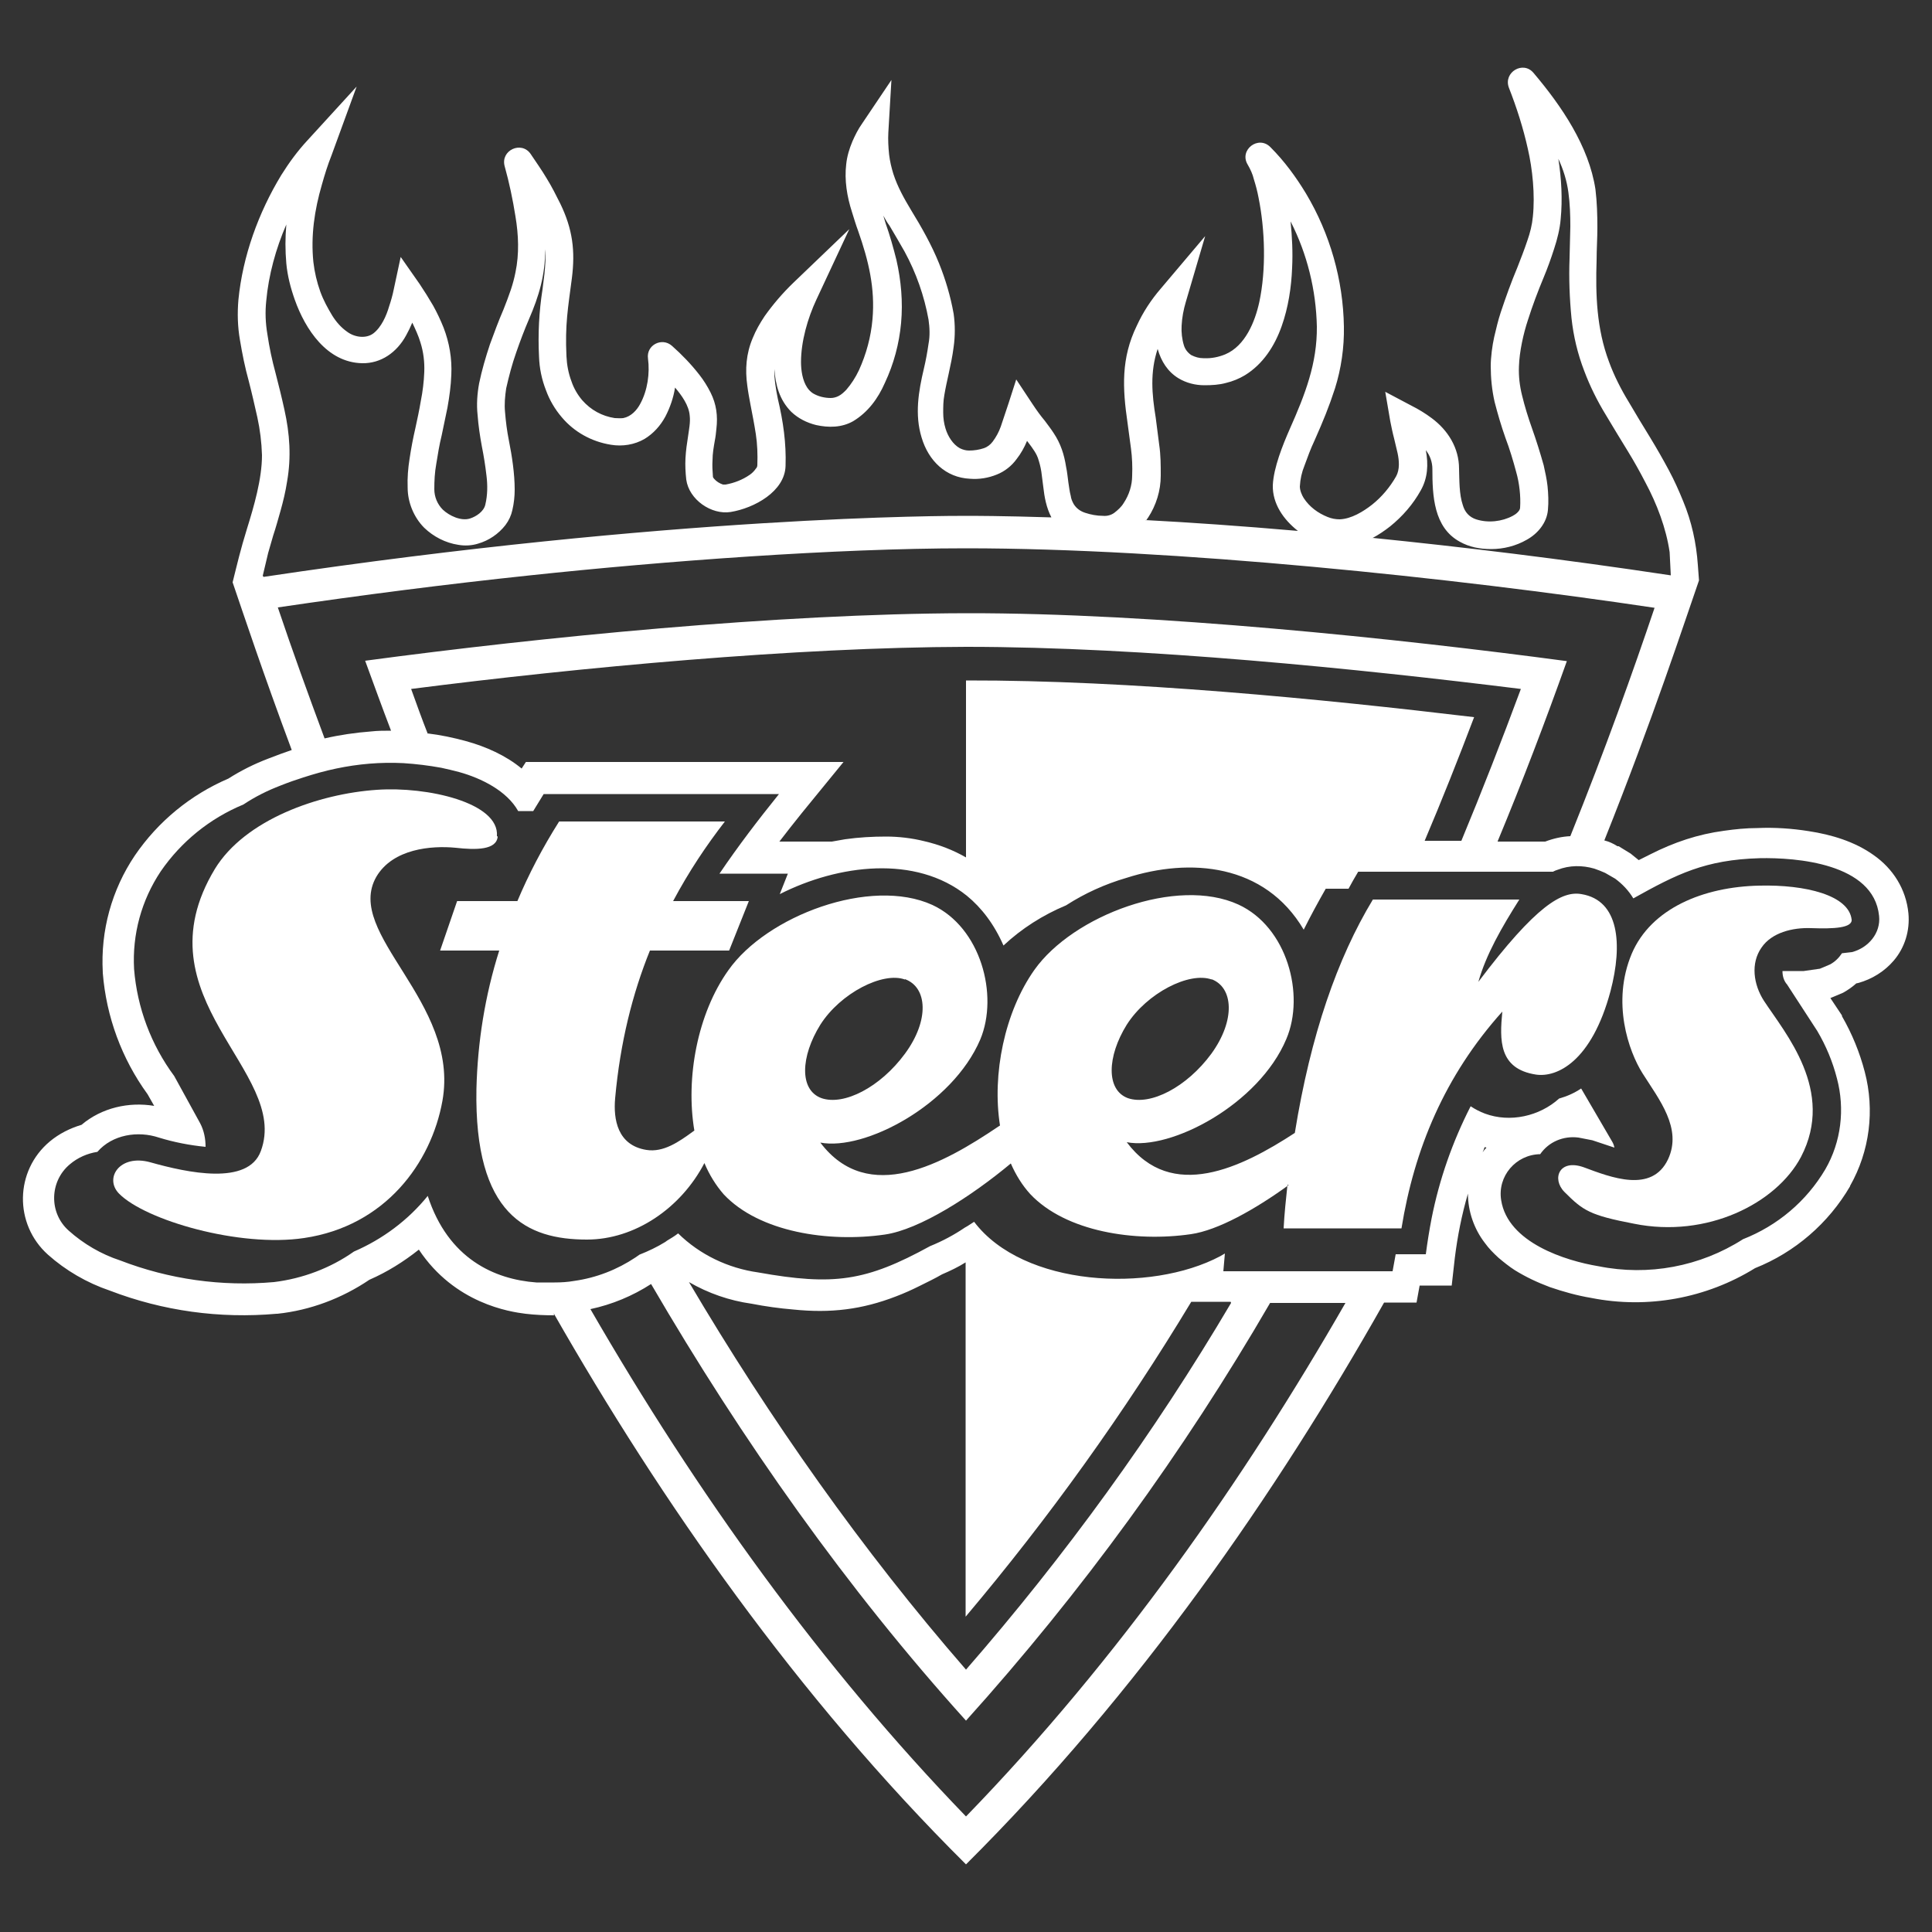
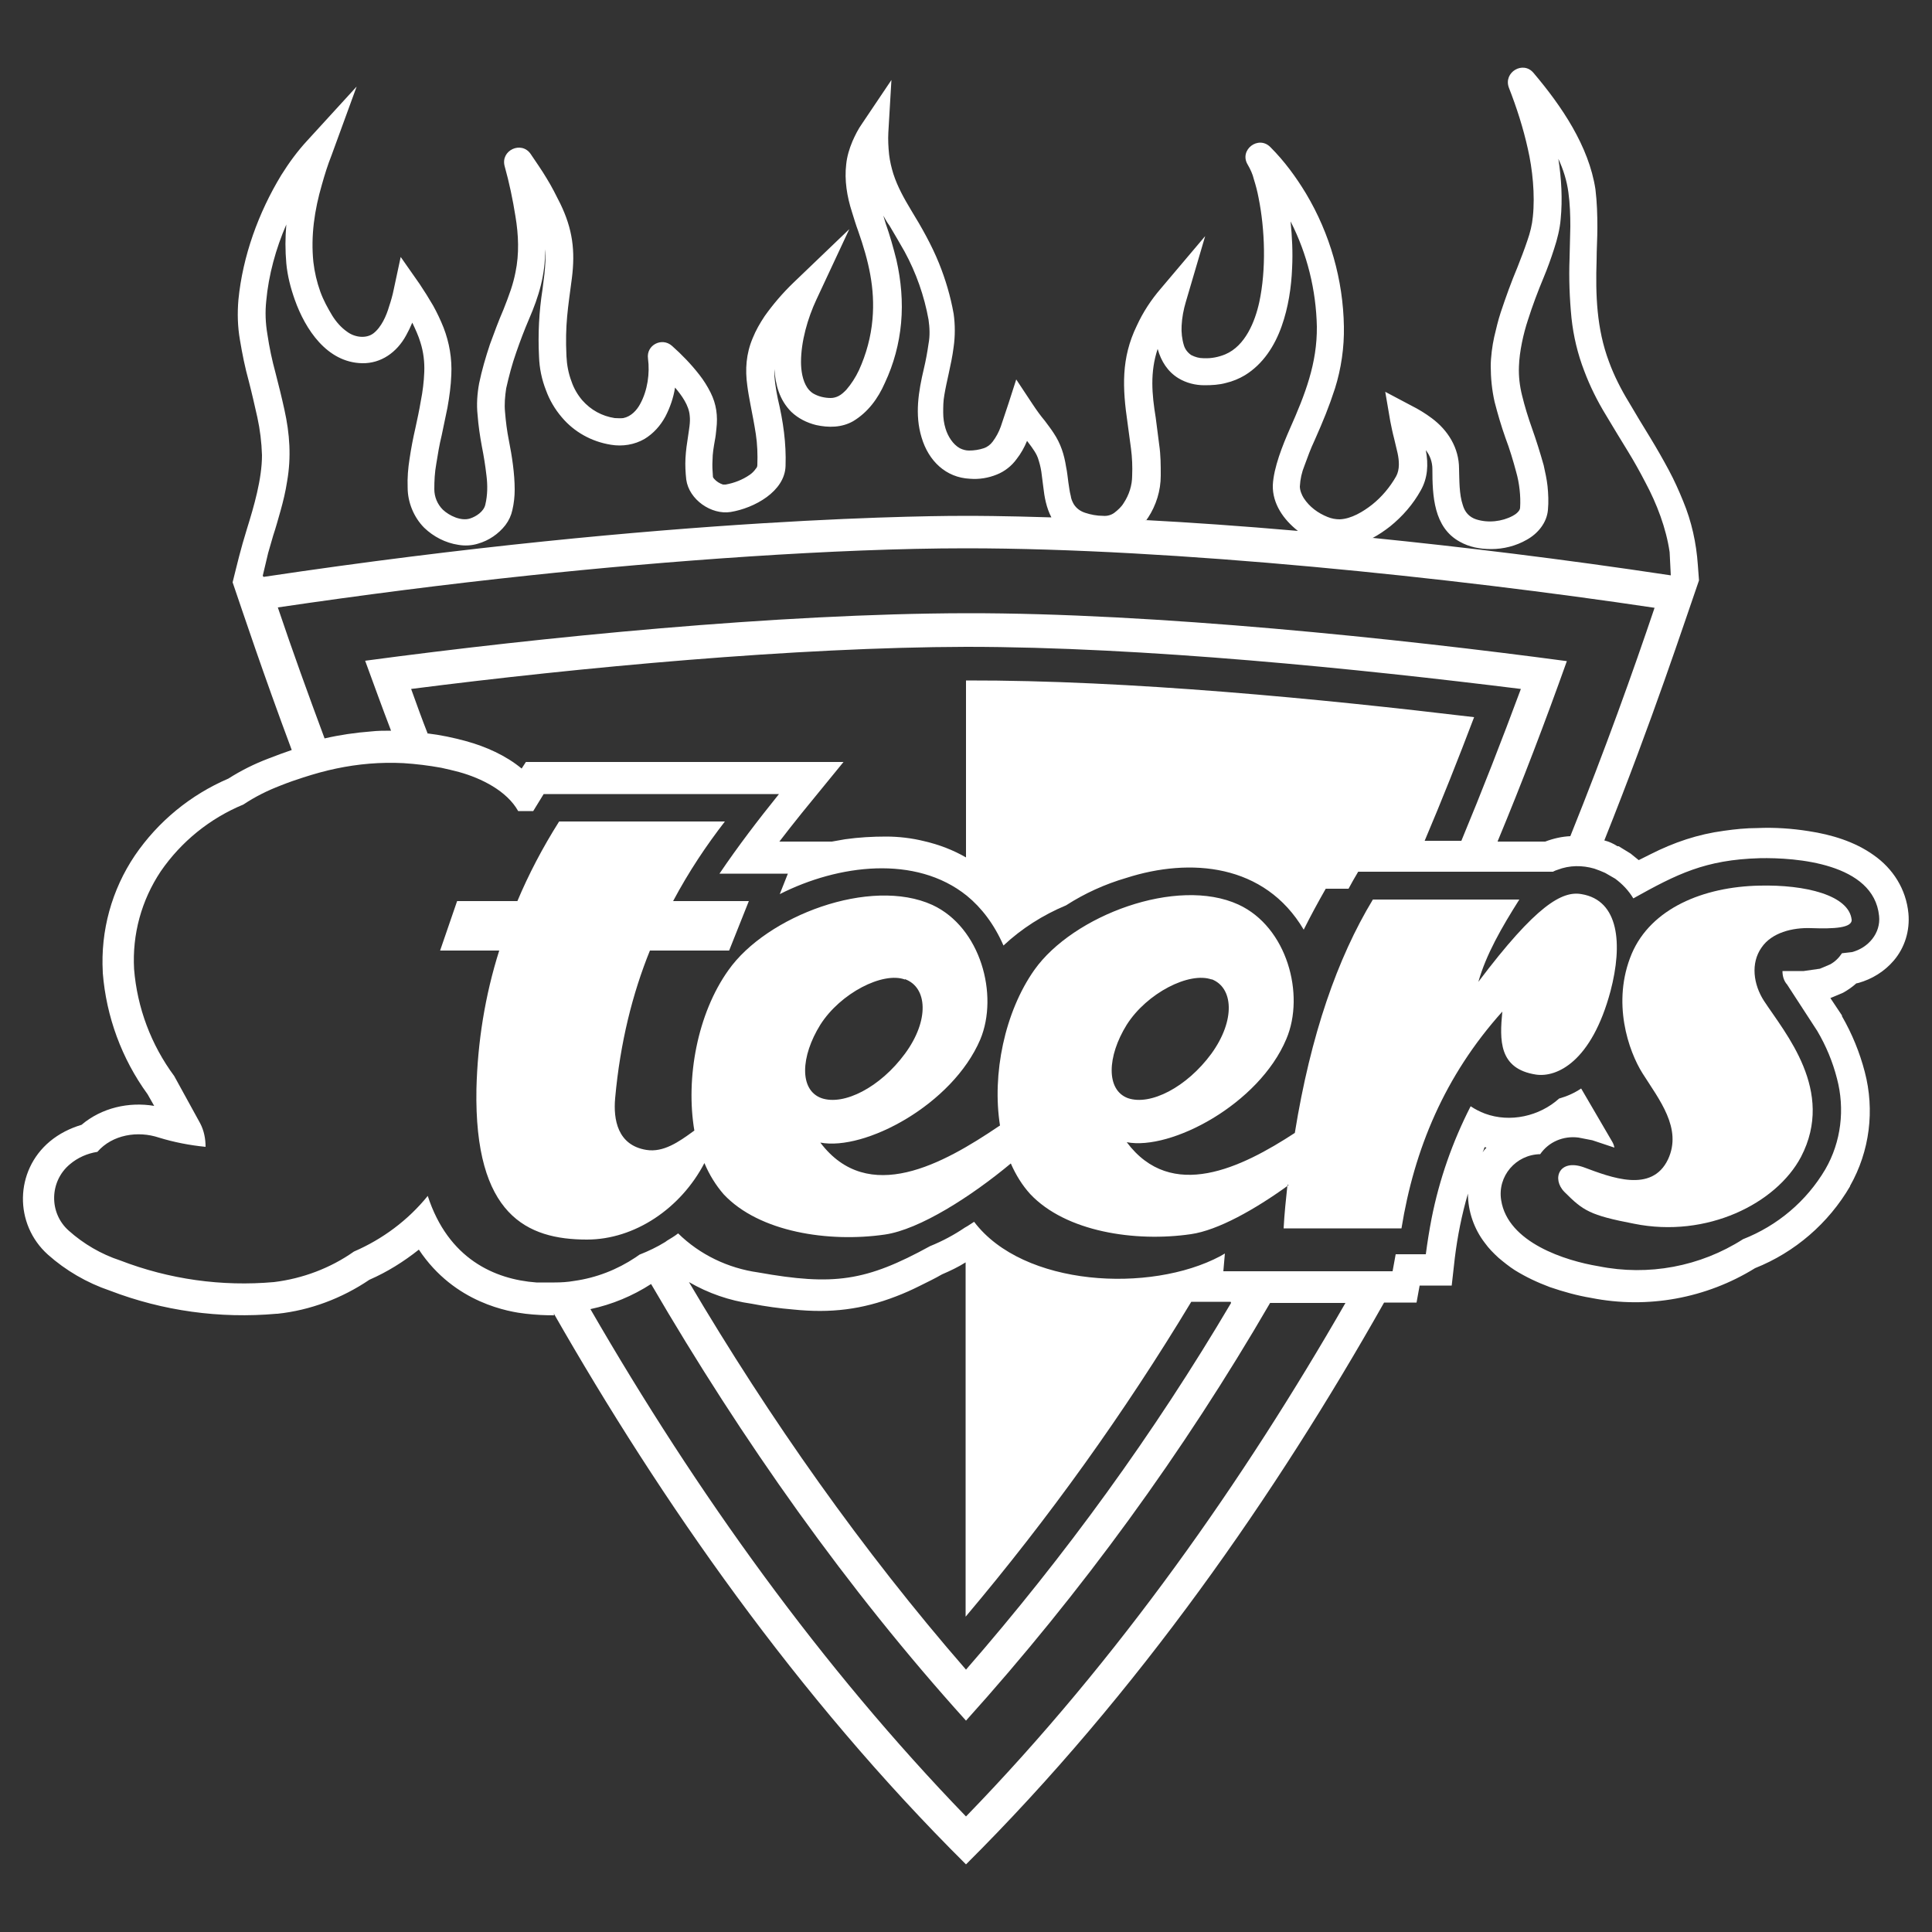
<svg xmlns="http://www.w3.org/2000/svg" id="Layer_1" version="1.1" viewBox="0 0 500 500">
  <rect x="0" y="0" width="500" height="500" fill="#333333" stroke="none" />
  <defs>
    <style>
      .st0 {
        fill: #fff;
        fill-rule: evenodd;
      }
    </style>
  </defs>
  <path class="st0" d="M143.3,339.9c27.7,48.5,62.9,99.1,106.7,142.6,44.6-44.4,80.3-96,108.2-145.4h8.4l.8-4.4h8.3l.8-7.1c.7-5.7,1.8-11.2,3.4-16.7,0,4.6,1.6,9.2,4.4,12.8,1,1.4,2.2,2.6,3.5,3.8,1.3,1.1,2.8,2.3,4.2,3.2,2.9,1.8,5.9,3.2,9.1,4.4,3.5,1.2,7.1,2.2,10.7,2.8,14.6,2.9,29.8.1,42.4-7.7,10.3-4.1,19-11.6,24.6-21.2,0,0,0,0,0-.1,5.1-9,6.4-19.6,3.8-29.5-1.3-5-3.3-9.9-5.9-14.4v-.2c0,0-3-4.5-3-4.5l3.1-1.3.4-.2c1.2-.7,2.2-1.4,3.2-2.3h0s.5-.1.5-.1c3.6-1,6.8-3,9.2-5.8,2.9-3.4,4.2-7.8,3.8-12.2-.6-6.3-4-11.6-9-15.1-4.9-3.5-10.9-5.3-16.8-6.2-4.4-.7-8.9-1-13.3-.8-2.9,0-5.8.3-8.6.7-6.8.9-13,3-19.1,6.1-1,.5-2,1-3,1.5-.7-.6-1.4-1.1-2.1-1.7l-3.1-1.9h-.3c-1.1-.7-2.2-1.2-3.4-1.5,12.7-31.8,20.6-56.1,24.5-67.3l-.3-4c-.4-5.7-1.6-11.2-3.8-16.5-1.1-2.7-2.3-5.4-3.7-8-1.5-2.8-3.1-5.6-4.8-8.4-1.9-3.1-3.8-6.2-5.6-9.3-1.9-3.1-3.8-6.8-5.1-10.4-3.2-8.5-3.5-17.3-3.2-26.3,0-2.8.2-5.6.2-8.4,0-3.3-.1-6.6-.5-9.9h0c-1.7-11.2-8.8-21.6-16-30.1-2.7-3.3-7.9-.2-6.4,3.8,2,5.1,3.7,10.4,4.9,15.8,1.2,5.2,1.9,11.9,1.3,17.6-.2,2.1-.7,4.1-1.4,6.1-.8,2.4-1.7,4.7-2.6,7-1.6,3.8-3,7.7-4.3,11.6-.7,2.1-1.2,4.3-1.7,6.4-.5,2.2-.9,5.3-.9,7.5,0,3.1.3,6.2,1,9.3.8,3.1,1.7,6.2,2.8,9.3,1.1,2.9,2,5.9,2.8,8.9.8,2.8,1.2,6.2,1,9.2,0,.8-1.1,1.7-1.9,2.1-2.8,1.5-6.4,1.9-9.5.9-1.8-.6-2.9-1.9-3.4-3.6-1-2.9-.9-6.5-1-9.5,0-5.4-2.9-10-7.1-13.1-1.6-1.2-3.4-2.3-5.2-3.2l-6.8-3.6,1.3,7.6c.3,1.5.6,3,1,4.5.3,1.2.6,2.5.9,3.8.4,1.9.6,4.2-.4,6-1.6,2.8-3.7,5.3-6.2,7.3-2.3,1.8-5.4,3.7-8.4,3.8-1.1,0-2.1-.2-3.1-.6-2.5-1-4.7-2.6-6.2-4.9-.5-.8-1-2-1-3,.1-1.9.5-3.7,1.2-5.4.8-2.2,1.6-4.4,2.6-6.5,2.3-5.2,3.7-8.6,5.3-13.5,1.6-5.1,2.4-10.6,2.3-16-.2-12.1-3.6-24-9.8-34.4-2.6-4.3-5.6-8.4-9.2-12-3.1-3.2-8.2.7-5.9,4.5.7,1.2,1.3,2.5,1.6,3.8.5,1.6.9,3.1,1.2,4.7,1.7,8.4,2,18.7.2,27.1-1.1,5-3.6,11.3-8.8,13.5-1.7.7-3.6,1.1-5.5,1,0,0-.1,0-.2,0-1.1,0-2.1-.3-3.1-.8-.9-.6-1.6-1.5-1.9-2.5-.5-1.6-.7-3.4-.6-5.1.1-2.1.5-4.2,1.1-6.2l5-17-11.5,13.6c-2.5,2.9-4.6,6.1-6.2,9.6-4.1,8.4-3.7,16.2-2.4,25.1.3,2.2.6,4.5.9,6.7.3,2.3.4,4.7.3,7,0,2.5-.8,5-2.2,7.1-.6,1-1.5,1.8-2.4,2.5-.8.6-1.9.9-2.9.8-1.6,0-3.2-.3-4.7-.8-1.2-.4-2.2-1.1-2.9-2.2-.4-.7-.7-1.4-.8-2.2-.3-1.1-.4-2.2-.6-3.4-.2-1.4-.3-2.7-.6-4.1-.5-3.2-1.4-6-3.2-8.7-.7-1.1-1.5-2.1-2.3-3.2-1.1-1.3-2.1-2.7-3.1-4.2l-4.3-6.5c-1.3,4.1-2.6,8.1-4,12.2-.5,1.4-1.2,2.7-2.1,3.9-.6.8-1.4,1.4-2.3,1.7-1.2.4-2.5.6-3.8.6,0,0,0,0,0,0-.8,0-1.6-.2-2.4-.6-1.8-1-3.1-3.1-3.7-5.1-.4-1.3-.6-2.7-.6-4.1,0-1.5,0-3,.3-4.6.3-1.8.7-3.6,1.1-5.4.5-2.3,1-4.6,1.3-7,.4-2.8.4-5.8,0-8.6-.8-4.5-2.1-8.9-3.8-13.1-1.9-4.7-4.5-9.3-7.2-13.7-1.8-3-3.5-6-4.6-9.4-.5-1.6-.9-3.3-1.1-5-.2-1.9-.3-3.8-.2-5.7l.8-13.6-7.6,11.3c-1,1.4-1.8,3-2.5,4.6-.8,1.9-1.4,3.9-1.6,5.9-.5,4.1.2,8.4,1.5,12.4.5,1.6,1,3.3,1.6,4.9,2.7,7.7,4.4,14.8,3.7,22.8-.4,4.6-1.6,9-3.5,13.2-.9,1.9-2,3.6-3.3,5.1-.6.6-1.2,1.2-2,1.6-.6.3-1.3.5-2,.5-.8,0-1.6-.1-2.4-.3-.8-.2-1.5-.5-2.2-.9-.6-.4-1.1-.9-1.5-1.5-1.2-1.8-1.6-4.4-1.6-6.6,0-5.3,1.7-11.3,4-16.2l8.5-18.2-14.5,13.9c-2.7,2.6-5.2,5.5-7.4,8.6-1.2,1.8-2.3,3.7-3.1,5.7-1.7,4-2,8.1-1.4,12.3.2,1.6.5,3.2.8,4.8.5,2.6,1,5.1,1.4,7.7.4,2.6.5,5.3.4,8,0,.4-.1.7-.4,1-.4.6-1,1.2-1.6,1.6-1.9,1.3-4,2.1-6.2,2.5-.2,0-.5,0-.7,0-.9-.3-1.7-.8-2.3-1.5-.2-.2-.3-.4-.3-.6-.1-1.4-.2-2.8-.1-4.2,0-1.7.3-3.4.6-5.1.2-1,.3-2,.4-3,.4-3.4,0-6.4-1.5-9.4-.8-1.6-1.8-3.2-2.9-4.6-2.1-2.7-4.5-5.2-7.1-7.5-2.6-2.3-6.7-.2-6.2,3.3.5,3.8-.1,8.2-2,11.7-.9,1.7-2.4,3.3-4.4,3.7-.8.1-1.5,0-2.2,0-3.3-.5-6.2-2.1-8.4-4.6-1.2-1.4-2.2-3.1-2.8-4.9-.8-2.1-1.2-4.3-1.3-6.5-.4-8.2.4-12.5,1.4-20.2.9-7.1.2-12.7-3-19.3-1.1-2.2-2.2-4.4-3.5-6.5-1.3-2.2-2.8-4.3-4.2-6.4-2.4-3.4-7.8-.9-6.7,3.2,1.2,4.3,2.1,8.6,2.8,13,.8,4.8,1,9.7,0,14.5-.3,1.5-.7,3-1.2,4.5-.6,1.7-1.2,3.4-1.9,5.1-1.3,3-2.4,6-3.5,9-1.1,3.3-2.1,6.7-2.8,10.1h0c-.5,2.7-.7,5.5-.4,8.2.2,2.7.6,5.4,1.1,8.1.5,2.5.9,5,1.2,7.6.3,2.4.3,5-.3,7.5-.4,1.8-2.4,3.1-4,3.6-2.3.7-5.3-.7-7-2.3-1.4-1.4-2.2-3.3-2.2-5.3,0-2.2.1-4.3.5-6.5.4-2.5.8-5,1.4-7.4.5-2.4,1-4.8,1.5-7.2.5-2.8.9-5.7,1-8.5.2-4.2-.5-8.3-2-12.2-.8-2-1.7-3.9-2.7-5.7-1.1-1.9-2.3-3.8-3.5-5.6l-4.9-7-1.8,8.4c-.3,1.5-.7,2.9-1.2,4.4-.7,2.4-2,5.4-4.1,7-1.9,1.4-4.8,1-6.7-.4-1.6-1.1-2.9-2.6-3.9-4.2-1.2-2-2.3-4-3.1-6.2-.9-2.5-1.5-5.1-1.8-7.7-.7-6.8.3-13.5,2.2-20,.7-2.5,1.5-5.1,2.5-7.6l6.5-17.8-12.8,14c-2.5,2.7-4.7,5.7-6.7,8.9-5.9,9.7-10,21-11.1,32.3-.3,3.5-.2,7,.4,10.4.6,3.6,1.3,7.1,2.3,10.7.8,3.1,1.5,6.2,2.2,9.3.7,3.2,1.1,6.5,1.2,9.8,0,6.2-2.1,13.3-3.9,19.1-1.7,5.5-2.4,8.6-3.7,13.8,2.8,8.2,7.8,23.3,15.3,43.4-2,.7-4,1.4-6,2.2-3.7,1.4-7.1,3.1-10.4,5.2-9.8,4.2-18.2,11.1-24.2,19.9,0,0,0,0,0,0-6,8.9-8.9,19.5-8.3,30.2,0,0,0,.1,0,.2.9,11.3,4.9,22.2,11.6,31.4l1.7,3c-6.6-1.1-13.6.5-18.8,4.9-3,.9-5.8,2.3-8.2,4.3-9.1,7.6-9.3,21.4-.5,29.3,4.6,4.1,10.1,7.3,16,9.3,13.8,5.3,28.5,7.3,43.2,6,0,0,.1,0,.2,0,8.5-.9,16.7-4,23.8-8.8,4.6-2,8.9-4.7,12.8-7.8,9.3,14,23.6,16.1,27.6,16.6,2.5.3,5,.4,7.4.4h0ZM318.6,337.2c-19.9,33.7-42.9,65.4-68.6,94.9-26.8-30.8-50.8-64.9-71.7-100.3,5,2.9,10.5,4.8,16.2,5.6,3.6.7,7.2,1.2,10.8,1.5,9.7,1,17.8,0,26.6-3.4,2.1-.8,4.1-1.7,6.1-2.7,2-1,3.9-1.9,5.8-3,2.1-.9,4.2-1.9,6.1-3.1v91.7s0,0,0,0c21.6-25.6,41.1-52.8,58.4-81.5h10.2ZM168.5,332.3c23.6,40.5,50.7,78.9,81.5,113,29.9-33.2,56.3-69.5,78.7-108.1h19.5c-26.2,45.6-58.6,92.1-98.2,132.9-37.4-38.7-69.6-83.5-97.2-131.3,5.6-1.2,10.9-3.4,15.7-6.5h0ZM172.2,321.4c-2.1,1.3-4.4,2.4-6.7,3.3-.3.2-.7.5-1,.7-4.8,3.2-10.2,5.3-15.9,6.1-1.7.3-3.4.4-5.1.4-1.5,0-3.1,0-4.7,0-10.8-.8-22.8-6.1-28.1-22.4-5.1,6.3-11.7,11.2-19.1,14.4-6.1,4.3-13.3,7-20.7,7.9-13.5,1.2-27.1-.7-39.8-5.6-4.9-1.6-9.5-4.3-13.3-7.7-5.2-4.6-5-12.8.3-17.2,2-1.7,4.5-2.8,7.1-3.2,3.9-4.5,10.5-5.5,15.9-3.7,3.9,1.2,8,2,12.1,2.4,0-2.1-.4-4.2-1.4-6.1l-6.7-12.2c-6-8.1-9.6-17.7-10.4-27.7-.5-9,1.9-17.8,6.9-25.3,5.3-7.7,12.7-13.7,21.4-17.3,3-2,6.2-3.6,9.6-4.9,2-.8,4-1.5,5.9-2.1,2.8-.9,5.6-1.7,8.5-2.3,5.7-1.2,11.5-1.7,17.4-1.4,3.2.2,6.5.6,9.8,1.2,1.5.3,3,.7,4.6,1.1,5.8,1.6,12.4,4.9,15.3,10.1h3.9c.9-1.5,1.8-2.9,2.7-4.4h60.9c-5.4,6.7-10.6,13.5-15.4,20.6h17.7l-2.1,5.3c15.2-7.7,35.2-10.2,48.4.4,3.8,3.1,7.1,7.4,9.5,12.9,4.7-4.4,10.2-7.9,16.2-10.4,4.8-3.1,10.1-5.5,15.6-7.1,16.5-5.3,35.8-3.7,45.9,13.4,1.8-3.6,3.7-7.1,5.7-10.6h5.9c.8-1.5,1.6-2.9,2.5-4.4h50.4c.4-.2.8-.4,1.2-.5,3.1-1.2,6.4-1.2,9.5-.3.9.3,1.9.7,2.8,1.1l2.6,1.5c1.9,1.4,3.5,3.1,4.7,5.1,11.3-6.3,18.6-10,32.7-10.4,9.4-.2,29.5,1.3,30.9,14.9.5,4.5-2.8,8.3-7,9.4l-2.6.3c-.8,1.2-1.8,2.2-3.1,2.9l-2.6,1.1-4.2.6h-5.5c0,1.4.4,2.6,1.2,3.5l7.8,12c2.3,3.9,4,8,5.1,12.3,2.1,7.9,1.1,16.4-3,23.5-4.9,8.3-12.4,14.6-21.3,18.1-11.1,7.1-24.5,9.6-37.4,7-8.5-1.4-23.5-6.1-25.2-17.1-1-6.2,3.8-11.8,10.1-11.9,2.2-3.2,6-4.8,9.9-4.3l3.6.7,5.7,1.9c-.1-.6-.3-1.1-.6-1.6l-8-13.7c-1.8,1.2-3.6,2-5.7,2.6-5.1,4.6-12.7,6.3-19.2,3.9-1.3-.5-2.5-1.1-3.7-1.9-4.7,9.2-8.1,18.9-10.1,29-.6,3.1-1.1,6.2-1.5,9.3h-7.8l-.8,4.4h-43.8l.4-4.6c-.4.2-.8.5-1.2.7-18.1,9.6-51,7.9-63.7-8.9-.6.4-1.1.7-1.7,1.1-.2.1-.5.3-.7.4-2.8,1.9-5.8,3.5-9,4.8-16.6,9.1-24.9,10.3-44.5,6.8-7.8-1.1-15.1-4.6-20.7-10.1-.9.7-1.9,1.3-2.9,1.9h0ZM110.7,189.9c-1.5-3.8-2.9-7.7-4.3-11.6,43.7-5.6,99.6-10.8,143.7-10.9,45.8,0,101.7,5.7,143.5,10.9-4.9,13.2-10,26.3-15.4,39.3h-9.5c4.5-10.6,8.7-21.2,12.8-32-39.3-4.7-89.2-9.6-131.5-9.5,0,0,0,0,0,0v45.8c-3.3-1.9-6.9-3.3-10.8-4.2-3.2-.8-6.6-1.2-9.9-1.2-3.5,0-7.1.2-10.6.7-1.1.2-2.3.4-3.4.6h-13.6c1.9-2.5,3.9-5,5.9-7.5l10.7-13.1h-82.2c-.4.6-.7,1.1-1.1,1.7-4.1-3.4-9.3-5.7-14.4-7.1-3.3-.9-6.6-1.6-10-2h0ZM387.6,217.7c6.4-15.4,12.3-30.9,17.9-46.6-43.3-5.8-106.9-12.5-155.5-12.4-48.7.1-110.1,6.2-155.5,12.3,2.2,6,4.4,12.1,6.7,18.1-1.7,0-3.5,0-5.2.2-4,.3-8.1.9-12,1.8-4.2-11.3-8.3-22.6-12.1-33.9,21.7-3.2,43.5-6,65.3-8.3,34.7-3.7,79-7,112.8-7,53.6,0,126.1,7.6,178.2,15.4-5.5,16.3-12.7,36.5-21.8,59.1-2.2.1-4.4.6-6.5,1.4h-12.3ZM355.1,139.3c1.7-.9,3.3-2,4.7-3.1,3.2-2.6,5.9-5.7,7.9-9.3,1.8-3.2,2-6.7,1.3-10.4,1.1,1.4,1.7,3.1,1.7,4.9,0,6.8.3,15.1,7.1,18.8,2.5,1.4,5.2,1.9,8.1,1.9,3.2,0,6.4-.8,9.2-2.4,2.9-1.6,5.2-4.4,5.5-7.7.2-2.1.1-4.2-.1-6.2-.2-1.8-.6-3.6-1-5.4-.9-3.2-1.9-6.4-3-9.5-1-2.8-1.9-5.7-2.6-8.6-.6-2.4-.9-4.9-.8-7.4.1-3.9,1.2-8.7,2.3-12,1.2-3.8,2.6-7.5,4.1-11.1,1-2.4,1.9-4.9,2.7-7.4.8-2.4,1.5-5.2,1.7-7.7.5-5.1.2-10.5-.6-15.6,1.3,2.8,2.2,5.7,2.6,8.7.4,2.9.5,5.9.5,8.8l-.2,8.3c-.2,5.1,0,10.3.5,15.4.5,4.7,1.6,9.3,3.3,13.7,1.5,4,3.4,7.8,5.6,11.4,1.9,3.2,3.8,6.3,5.7,9.4,1.6,2.6,3.1,5.3,4.5,8,3,5.6,5.4,11.9,6.3,18.1l.3,6c-28.5-4.3-54.4-7.4-77.2-9.7h0ZM296.6,134.7c.2-.2.3-.5.5-.7,2.1-3.2,3.3-7,3.3-10.9,0-2.7,0-5.3-.4-8-.3-2.3-.6-4.7-.9-7-1-6.1-1.5-11.8.5-17.8.9,3.2,2.6,5.9,5.4,7.6,2,1.2,4.3,1.8,6.7,1.8,1.9,0,3.8-.1,5.6-.6,1.7-.4,3.4-1.1,4.9-2,4.7-2.9,7.7-7.6,9.5-12.7,1.7-4.8,2.5-10,2.7-15.1.2-4,0-8-.4-12,4.3,8.4,6.6,17.8,6.8,27.2.1,9.5-3,17.5-7,26.5-1.8,4.1-4.2,10-4.4,14.6-.1,4.8,2.8,8.9,6.5,11.8-14.9-1.3-28-2.2-39.4-2.8h0ZM68,149l1.4-5.9c.4-1.5.9-3,1.3-4.5.7-2.1,1.3-4.3,1.9-6.4.7-2.5,1.3-5,1.7-7.6,1.1-6.3.7-12.3-.7-18.6-.7-3.2-1.5-6.4-2.3-9.5-.9-3.3-1.6-6.6-2.1-10-.5-2.9-.6-5.8-.3-8.6.6-6.7,2.5-13.6,5.2-19.8-.3,3.4-.3,6.7,0,10.1.3,3.2,1.1,6.3,2.2,9.4,2.7,7.6,8.3,16.2,17.4,16.4,4.9.1,9-2.8,11.4-7.2.6-1.1,1.1-2.1,1.6-3.3.8,1.7,1.6,3.4,2.1,5.1.8,2.5,1.1,5.1,1,7.7-.1,2.5-.4,5-.9,7.5-.4,2.4-.9,4.7-1.4,7-.6,2.6-1.1,5.2-1.5,7.9-.4,2.5-.6,5-.5,7.5,0,3.8,1.6,7.7,4.3,10.4,2.4,2.3,5.5,3.9,8.8,4.4,1.7.3,3.5.2,5.1-.3,2.8-.8,5.3-2.5,7.1-4.8.9-1.2,1.5-2.5,1.8-3.9.4-1.7.6-3.5.6-5.3,0-4.1-.7-8.7-1.5-12.7-.5-2.5-.8-4.9-1-7.4-.2-2,0-4.1.3-6.1.7-3.1,1.5-6.2,2.6-9.3,1-2.9,2.1-5.8,3.3-8.6,2.6-6,4.2-11.4,4.2-18.1.2,2,0,4.4-.2,6.4l-.5,4c-.9,5.7-1.2,11.6-.9,17.4.1,3,.7,5.9,1.8,8.7.9,2.5,2.3,4.9,4.1,7,3.2,3.8,7.7,6.3,12.7,7.1,3,.5,6.1,0,8.7-1.5,2.3-1.4,4.1-3.4,5.4-5.8,1.2-2.3,2.1-4.9,2.5-7.5,1.7,2,3.6,4.6,3.8,7.3.2,1.7-.2,3.6-.4,5.1-.3,1.9-.6,3.9-.7,5.9-.1,1.8,0,3.7.2,5.5.7,5.2,6.5,9.2,11.5,8.4,6.1-1,14-5.3,14.2-11.9.2-5.9-.6-11.5-2-17.4-.5-2.4-1-5.5-.9-7.7.3,4.1,1.3,8,4.4,11.1,1.8,1.7,4,2.8,6.4,3.4,3.2.7,6.6.7,9.6-1,3.8-2.3,6.4-5.8,8.2-9.9,2.3-4.9,3.7-10.1,4.2-15.5.5-5.5,0-11-1.2-16.3-.8-3.2-1.7-6.4-2.8-9.5l-.6-2c.5.9,1,1.8,1.6,2.6,1.3,2.2,2.6,4.4,3.9,6.7,3,5.5,5.1,11.5,6.2,17.6.3,2.1.4,4.2,0,6.3-.3,2.1-.7,4.3-1.2,6.4-1.4,5.9-2.4,11.9-.6,17.8,1.8,6.1,6.3,10.4,12.5,10.7,2.4.2,4.8-.2,7-1.1,2-.8,3.8-2.2,5.1-4,1.1-1.4,2-3,2.7-4.7.5.7,1.1,1.4,1.6,2.2.5.7.9,1.4,1.2,2.2.4,1.2.7,2.3.9,3.6l.5,3.9c.3,2.7.8,5.4,2.1,7.9-12.7-.4-20.3-.4-21.9-.4-5.1,0-75.8-.1-182,15.8h0ZM383.7,298.2c.2-.4.4-.9.5-1.3.2,0,.3,0,.5.1-.4.4-.7.8-1,1.2h0Z" />
  <path class="st0" d="M479.2,238c-.7-6.3-11.9-9.1-23.9-8.8-14.5.3-28,5.9-33,17.6-5.3,12.6-.8,25.3,2.8,31,4.3,6.8,10.3,14.2,6.6,22.2-4.2,8.9-14.8,4.7-21.8,2.1-6.4-2.3-8.4,3-5,6.4,4.8,4.8,6.5,6,18,8.2,18.8,3.8,36.8-5.2,43.2-17.3,8.9-17.1-4.1-32-9.6-40.4-2.7-4.2-3.5-9.7-.6-13.8,2.6-3.8,7.9-5.2,12.9-5,5.7.2,10.7,0,10.4-2.3h0Z" />
-   <path class="st0" d="M128.6,216.4c.7-8.7-18.1-12.9-31-12-15.1,1-34.2,7.7-42,20.5-20.2,33.5,19.6,52.3,11.9,73-3.3,9-19,5.6-28.6,2.9-7.9-2.2-12,4.1-8.1,8.1,6.8,6.9,31.2,14,47.9,11.5,21-3.1,32.9-19.4,35.8-35.5,4.6-25.7-25.6-43.2-17.1-58,4.3-7.3,14.3-8.1,20.5-7.5,5.3.6,10.6.6,10.9-2.9h0Z" />
  <path class="st0" d="M333.2,306.6c-.4,3.7-.8,7.5-1,11.3h30.5c3.3-20.4,11.1-39.4,26.1-56.1-.7,7.3-1,14.8,8.7,16.3,5.4.8,14.4-3.3,19.3-21.6,3.2-12.2,2.2-23.5-7.5-25.1-5-.9-11.7,2.8-26.7,22.7,2-7.1,6.1-14.2,10.6-21.3h-37.9c-9.2,15.2-16.1,35-20.2,60.4-13.8,9-31.9,17.9-43.5,2.4,11.4,2.2,34.2-9.8,41.3-26.7,4.9-11.5.2-29-12.4-34.8-15.9-7.3-42.8,2.8-52.8,16.9-7.7,10.9-11,27-8.9,40.3-.1,0-.3.2-.5.3-14.1,9.5-33.6,20.5-46,4.1,11.5,2.2,34.2-9.8,41.4-26.7,4.8-11.5.1-29-12.4-34.8-16-7.3-42.9,2.8-52.8,16.9-8,11.2-11.1,27.9-8.8,41.5,0,0-.2.1-.3.2-3.7,2.7-7.7,5.5-12.1,4.8-7.5-1.2-8.6-7.9-8.1-13.4,1.3-14.4,4.5-27.1,9-38.2h20.5l5.1-12.8h-19.6c4.1-7.7,8.6-14.4,13.4-20.6h-42.9c-4.3,6.8-7.9,13.7-10.8,20.6h-15.6l-4.4,12.8h15.3c-3.7,11.7-5.6,23.7-5.9,35.8-.6,32.7,13.1,39,28.6,39,12.4,0,24.3-8.1,30.4-19.8,1.3,3.1,3,5.8,5,8.1,9.2,9.8,27.2,12.5,41.7,10.4,9-1.3,22.4-9.9,32.6-18.4,1.3,3,3,5.7,5,7.9,9.2,9.8,27.2,12.5,41.6,10.4,7-1,16.6-6.4,25.3-12.7h0ZM313.5,253.4c5.7,2.1,6.3,10.6,0,19.3-6.4,8.7-15.8,13.5-21.6,11.5-5.7-2.1-5.4-10.8-.3-19,5.2-8.2,16.2-13.8,22-11.7h0ZM234.2,253.4c5.8,2.1,6.4,10.6,0,19.3-6.4,8.7-15.8,13.5-21.6,11.5-5.8-2.1-5.4-10.8-.3-19,5.2-8.2,16.2-13.8,21.9-11.7h0Z" />
</svg>